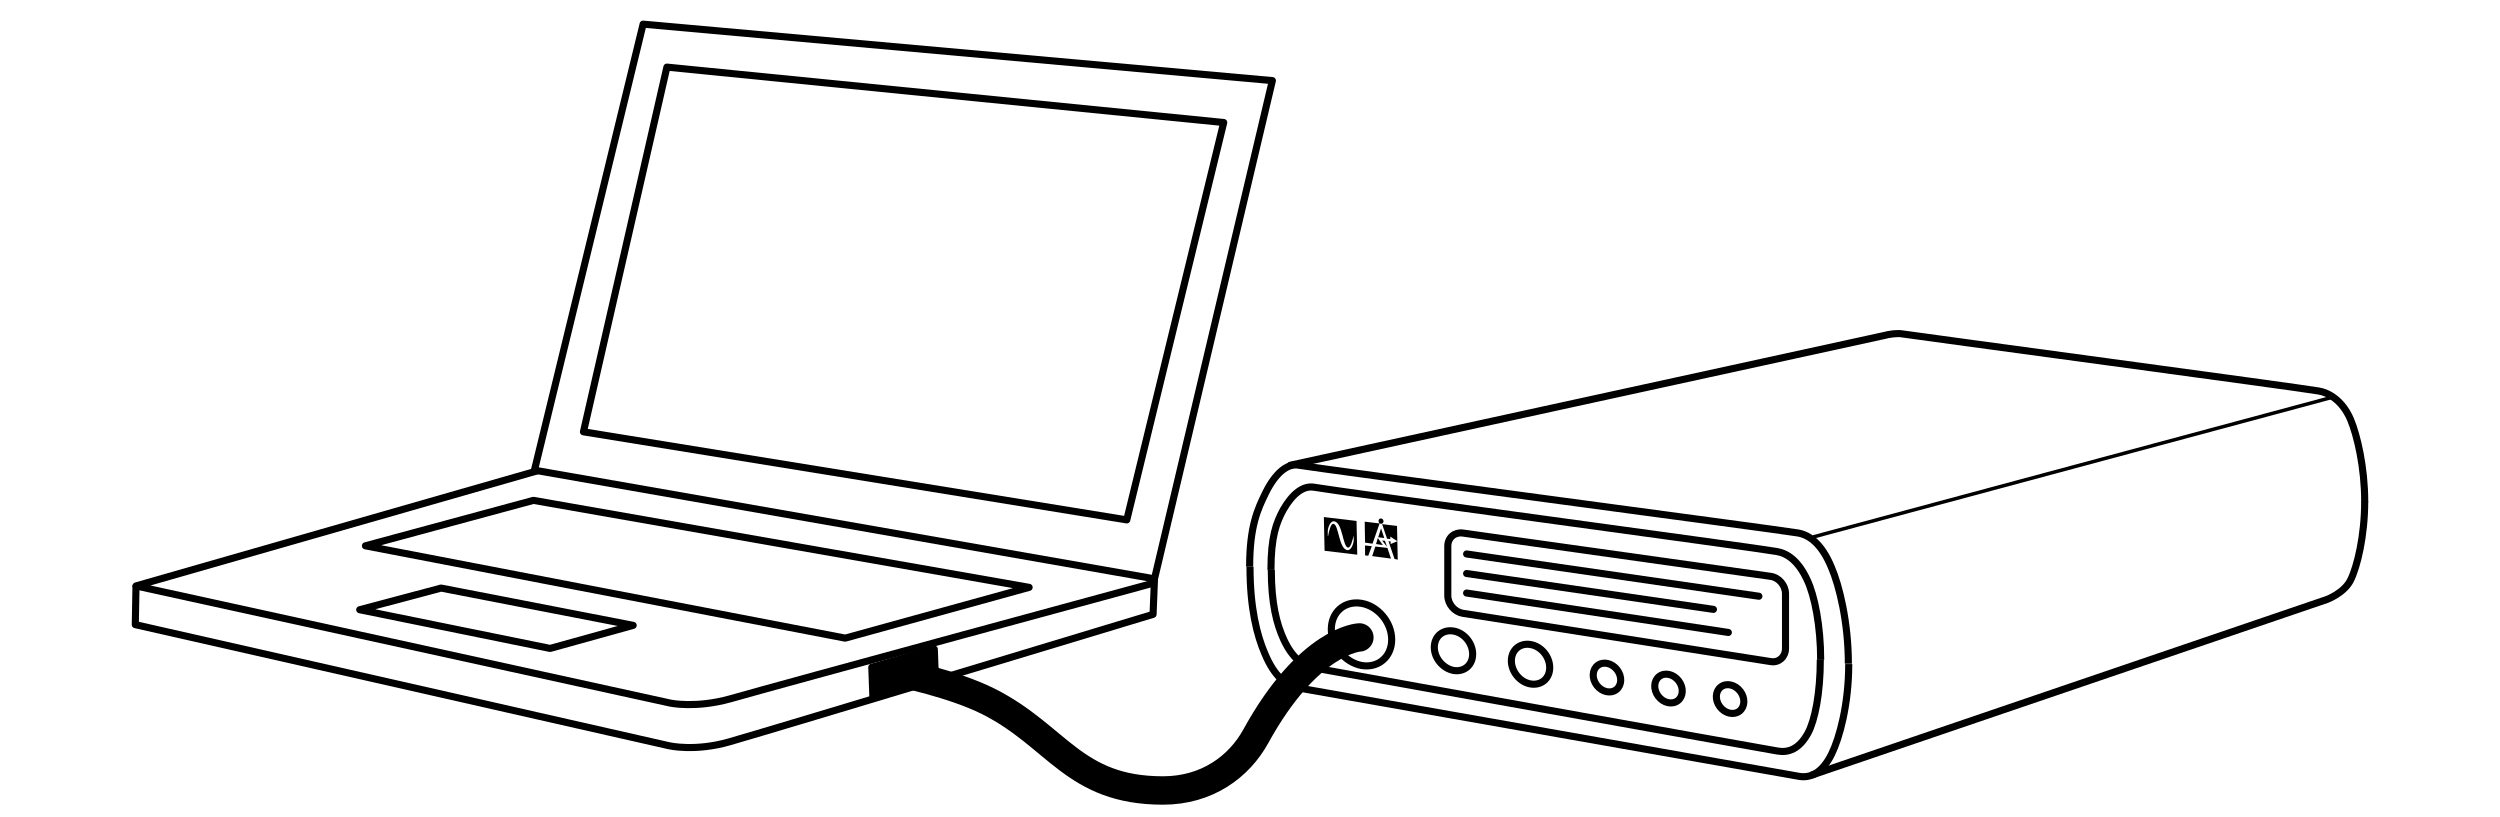
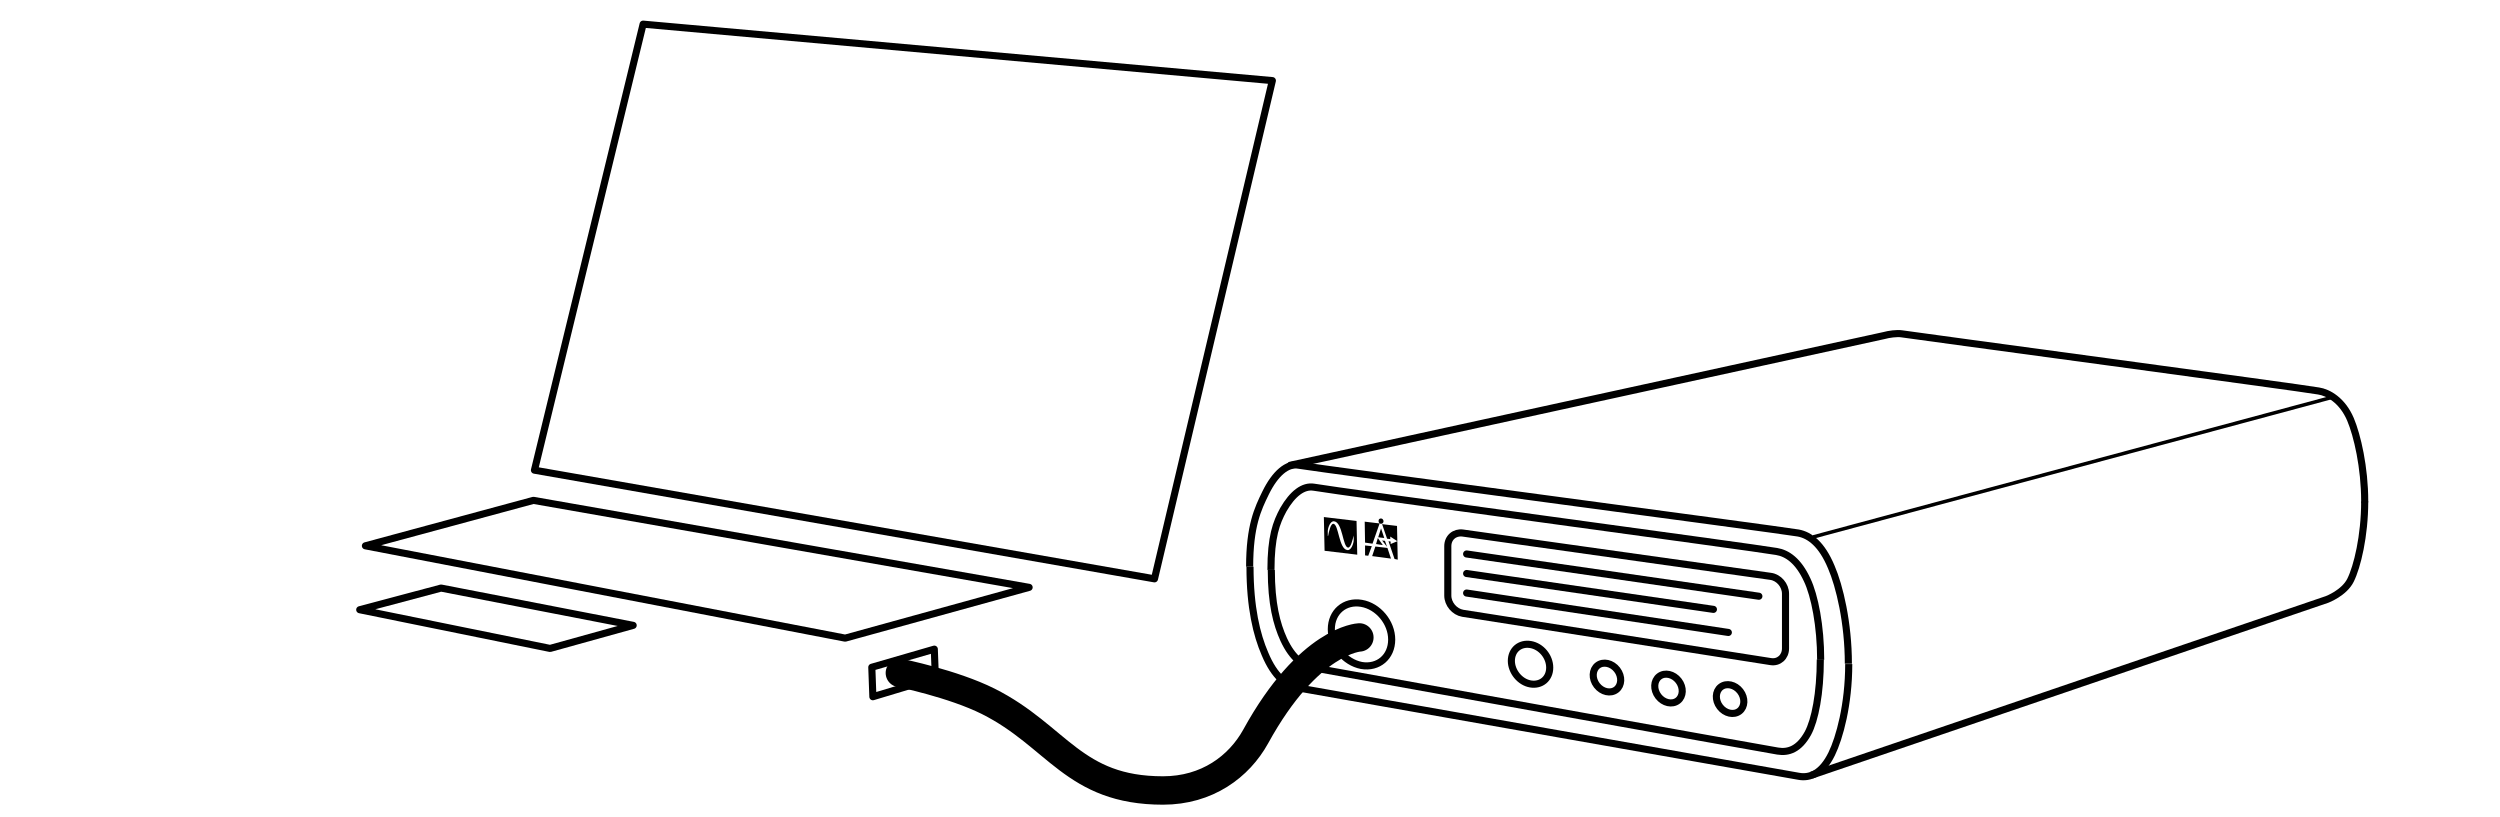
<svg xmlns="http://www.w3.org/2000/svg" xmlns:xlink="http://www.w3.org/1999/xlink" version="1.1" id="Ebene_1" x="0px" y="0px" viewBox="0 0 704 230" style="enable-background:new 0 0 704 230;" xml:space="preserve">
  <style type="text/css">
	.st0{clip-path:url(#SVGID_00000170275836101078330490000001061681792571847296_);fill:none;stroke:#000000;stroke-width:2;}
	
		.st1{clip-path:url(#SVGID_00000170275836101078330490000001061681792571847296_);fill:none;stroke:#000000;stroke-width:2;stroke-linecap:round;}
	.st2{fill:none;stroke:#000000;}
	.st3{fill:none;stroke:#000000;stroke-width:2;stroke-linejoin:round;}
	
		.st4{clip-path:url(#SVGID_00000039821160476963707690000003731024985402025660_);fill:none;stroke:#000000;stroke-width:2;stroke-linejoin:round;}
	
		.st5{clip-path:url(#SVGID_00000112628067484393960320000005287213826229930128_);fill:none;stroke:#000000;stroke-width:8;stroke-linecap:round;stroke-linejoin:round;}
	.st6{clip-path:url(#SVGID_00000019642068841750352960000001381357196421681059_);fill:none;stroke:#000000;stroke-width:2;}
	.st7{clip-path:url(#SVGID_00000019642068841750352960000001381357196421681059_);}
	.st8{fill:none;stroke:#000000;stroke-width:2;stroke-linecap:round;}
	.st9{clip-path:url(#SVGID_00000150789139860351132940000016883814681551918488_);fill:none;stroke:#000000;stroke-width:2;}
</style>
  <g>
    <defs>
      <rect id="SVGID_1_" width="704" height="230" />
    </defs>
    <clipPath id="SVGID_00000063623764072197077960000007028557183558726551_">
      <use xlink:href="#SVGID_1_" style="overflow:visible;" />
    </clipPath>
    <path style="clip-path:url(#SVGID_00000063623764072197077960000007028557183558726551_);fill:none;stroke:#000000;stroke-width:2;" d="   M520.5,186.9c0-11.5-2.5-21.9-4.8-27.2c-2.7-6.5-6.1-9-9.3-9.6c-5.9-1-134.8-18.1-140.7-19.1c-3.2-0.6-6.6,2.3-9.3,7.8   c-2.2,4.5-4.5,9.3-4.5,20.8" />
    <path style="clip-path:url(#SVGID_00000063623764072197077960000007028557183558726551_);fill:none;stroke:#000000;stroke-width:2;" d="   M352,159.6c0,11.5,1.9,19.2,4.2,24.5c2.7,6.5,6.1,9,9.3,9.6l141,24.9c3.2,0.6,6.6-0.8,9.3-6.3c2.2-4.5,4.8-13.9,4.8-25.3" />
    <path style="clip-path:url(#SVGID_00000063623764072197077960000007028557183558726551_);fill:none;stroke:#000000;stroke-width:2;stroke-linecap:round;" d="   M665.9,141.2c0-9.6-2.1-18.6-4-23.1c-2.3-5.4-6.3-7.6-9-8C648,109.2,540.8,94.8,535.5,94c-1.3-0.2-3.6,0.1-5,0.5L363.4,131" />
    <path style="clip-path:url(#SVGID_00000063623764072197077960000007028557183558726551_);fill:none;stroke:#000000;stroke-width:2;" d="   M510.1,218.3l145.2-49.5c0,0,4.8-1.8,6.6-5.4c1.9-3.8,4-12.5,4-22.2" />
  </g>
  <line class="st2" x1="510.6" y1="151.2" x2="657.4" y2="111.7" />
  <polygon class="st3" points="150.5,132.4 181.1,6.8 358.3,22.7 325.1,163 " />
  <g>
    <defs>
-       <rect id="SVGID_00000007413623406047026350000012796866340216184758_" width="704" height="230" />
-     </defs>
+       </defs>
    <clipPath id="SVGID_00000068651227135991489150000013246671863784154002_">
      <use xlink:href="#SVGID_00000007413623406047026350000012796866340216184758_" style="overflow:visible;" />
    </clipPath>
    <path style="clip-path:url(#SVGID_00000068651227135991489150000013246671863784154002_);fill:none;stroke:#000000;stroke-width:2;stroke-linejoin:round;" d="   M151.6,132.5L38.3,165L188.8,198c0,0,7.1,1.5,16.8-1.2c14.3-4.1,119.6-32.7,119.6-32.7" />
    <path style="clip-path:url(#SVGID_00000068651227135991489150000013246671863784154002_);fill:none;stroke:#000000;stroke-width:2;stroke-linejoin:round;" d="   M38.3,164.8l-0.2,11.1L188.4,210c0,0,7.3,1.7,17-1.1c14.3-4.1,119.3-35.9,119.3-35.9l0.4-10" />
  </g>
-   <polygon class="st3" points="187.8,18.9 164.3,121.6 317.3,146.4 344.6,34.5 " />
  <polygon class="st3" points="102.9,153.7 150.2,140.9 289.8,165.4 238,179.7 " />
  <polygon class="st3" points="124.2,165.6 178.3,176.1 154.9,182.6 101.3,171.7 " />
  <g>
    <defs>
      <rect id="SVGID_00000019676126242166398150000001077325131240213905_" width="704" height="230" />
    </defs>
    <clipPath id="SVGID_00000142897707463447561410000015754113437391939977_">
      <use xlink:href="#SVGID_00000019676126242166398150000001077325131240213905_" style="overflow:visible;" />
    </clipPath>
    <path style="clip-path:url(#SVGID_00000142897707463447561410000015754113437391939977_);fill:none;stroke:#000000;stroke-width:8;stroke-linecap:round;stroke-linejoin:round;" d="   M253.4,189.5c0,0,14.9,3,24.9,8c19.5,9.8,24,25.1,49.2,25.1c12.4,0,21.4-6.7,26.1-15.2c15-27.3,29.2-27.9,29.2-27.9" />
  </g>
-   <polygon points="245.5,187.9 263.1,182.8 263.4,190.9 245.8,196.2 " />
  <polygon class="st3" points="245.5,187.9 263.1,182.8 263.4,190.9 245.8,196.2 " />
  <g>
    <defs>
      <rect id="SVGID_00000109019955038111420790000015971139546428180651_" width="704" height="230" />
    </defs>
    <clipPath id="SVGID_00000155855221197095471470000000556028050779834544_">
      <use xlink:href="#SVGID_00000109019955038111420790000015971139546428180651_" style="overflow:visible;" />
    </clipPath>
    <path style="clip-path:url(#SVGID_00000155855221197095471470000000556028050779834544_);fill:none;stroke:#000000;stroke-width:2;" d="   M411.9,150.1c-2.3-0.3-4.2,1.3-4.2,3.7v13.9c0,2.4,1.9,4.6,4.2,5l86.7,13.6c2.3,0.4,4.2-1.3,4.2-3.7v-15.4c0-2.4-1.9-4.6-4.2-4.9   L411.9,150.1z" />
    <path style="clip-path:url(#SVGID_00000155855221197095471470000000556028050779834544_);fill:none;stroke:#000000;stroke-width:2;" d="   M383.4,187.4c4.7,0.8,8.5-2.4,8.5-7.3c0-4.8-3.8-9.4-8.5-10.2c-4.7-0.8-8.5,2.4-8.5,7.3C374.9,181.9,378.7,186.5,383.4,187.4z" />
-     <path style="clip-path:url(#SVGID_00000155855221197095471470000000556028050779834544_);fill:none;stroke:#000000;stroke-width:2;" d="   M409.3,188.8c3,0.5,5.4-1.5,5.4-4.6c0-3.1-2.4-6-5.4-6.5s-5.4,1.5-5.4,4.6C403.9,185.3,406.3,188.2,409.3,188.8z" />
    <path style="clip-path:url(#SVGID_00000155855221197095471470000000556028050779834544_);fill:none;stroke:#000000;stroke-width:2;" d="   M431,192.6c3,0.5,5.4-1.5,5.4-4.6c0-3.1-2.4-6-5.4-6.5s-5.4,1.5-5.4,4.6C425.6,189.1,428,192.1,431,192.6z" />
    <ellipse transform="matrix(0.793 -0.609 0.609 0.793 -22.588 315.127)" style="clip-path:url(#SVGID_00000155855221197095471470000000556028050779834544_);fill:none;stroke:#000000;stroke-width:2;" cx="452.6" cy="190.8" rx="3.6" ry="4.3" />
    <ellipse transform="matrix(0.793 -0.609 0.609 0.793 -20.866 326.303)" style="clip-path:url(#SVGID_00000155855221197095471470000000556028050779834544_);fill:none;stroke:#000000;stroke-width:2;" cx="469.9" cy="193.9" rx="3.6" ry="4.3" />
    <ellipse transform="matrix(0.793 -0.609 0.609 0.793 -19.144 337.48)" style="clip-path:url(#SVGID_00000155855221197095471470000000556028050779834544_);fill:none;stroke:#000000;stroke-width:2;" cx="487.3" cy="196.9" rx="3.6" ry="4.3" />
    <path style="clip-path:url(#SVGID_00000155855221197095471470000000556028050779834544_);" d="M381.2,150.8c0,0.4,0,0.9,0,1.3   c0,0.9-0.7,3-1.8,2.8c-2.4-0.3-2.4-7.2-3.9-7.4c-0.8-0.1-1.3,2.3-1.5,3.4l-0.1,0c0-0.5,0-0.9,0-1.3c0-0.9,0.7-3,1.8-2.8   c2.4,0.3,2.4,7.2,3.9,7.4C380.4,154.3,380.9,151.9,381.2,150.8L381.2,150.8z M382,146.7l-9.2-1.1l0.2,9.5l9.2,1.1L382,146.7z" />
    <path style="clip-path:url(#SVGID_00000155855221197095471470000000556028050779834544_);" d="M389.6,146.8c0-0.4-0.3-0.8-0.7-0.8   c-0.4,0-0.7,0.2-0.7,0.7s0.3,0.8,0.7,0.8C389.3,147.5,389.6,147.2,389.6,146.8 M393.6,157.6l-0.2-9.5l-4.2-0.5l1.4,4.1l0.9,0.1   l0-0.7l2,1.3l-1.9,0.8l0-0.7l-0.6-0.1l1.7,5L393.6,157.6z M389.8,151.5l-0.9-2.7l-0.8,2.5L389.8,151.5z M390.6,154l-0.6-1.7   l-0.8-0.1L390.6,154z M388.5,147.4l-4.2-0.5l0.1,5.9l2.1,0.3L388.5,147.4z M389.4,153.5l-1.4-2l-0.5,1.7L389.4,153.5z M391.7,157.3   l-1-3l-3.4-0.4l-0.9,2.7L391.7,157.3z M386.3,153.8l-1.9-0.2l0,2.8l0.9,0.1L386.3,153.8z" />
  </g>
  <line class="st8" x1="413" y1="156" x2="495.3" y2="167.9" />
  <line class="st8" x1="413" y1="161.5" x2="482.5" y2="171.6" />
  <line class="st8" x1="413" y1="167" x2="486.7" y2="178.1" />
  <g>
    <defs>
      <rect id="SVGID_00000039094656704960220420000009641866545413769132_" width="704" height="230" />
    </defs>
    <clipPath id="SVGID_00000031185788843944199690000015325717893064726423_">
      <use xlink:href="#SVGID_00000039094656704960220420000009641866545413769132_" style="overflow:visible;" />
    </clipPath>
    <path style="clip-path:url(#SVGID_00000031185788843944199690000015325717893064726423_);fill:none;stroke:#000000;stroke-width:2;" d="   M512.7,185.8c0-9.5-1.7-18.1-3.8-22.5c-2.5-5.4-5.6-7.5-8.6-8c-5.4-1-124.9-17.1-130.3-18.1c-3-0.5-6,1.8-8.6,6.3   c-2,3.7-3.5,7.6-3.5,17" />
    <path style="clip-path:url(#SVGID_00000031185788843944199690000015325717893064726423_);fill:none;stroke:#000000;stroke-width:2;" d="   M358,160.5c0,9.5,1.5,15.2,3.5,19.6c2.5,5.4,5.6,7.5,8.6,8c5.4,1,125.1,22.5,130.5,23.4c3,0.5,6-0.5,8.5-5c2-3.7,3.5-11.3,3.5-20.8   " />
  </g>
</svg>